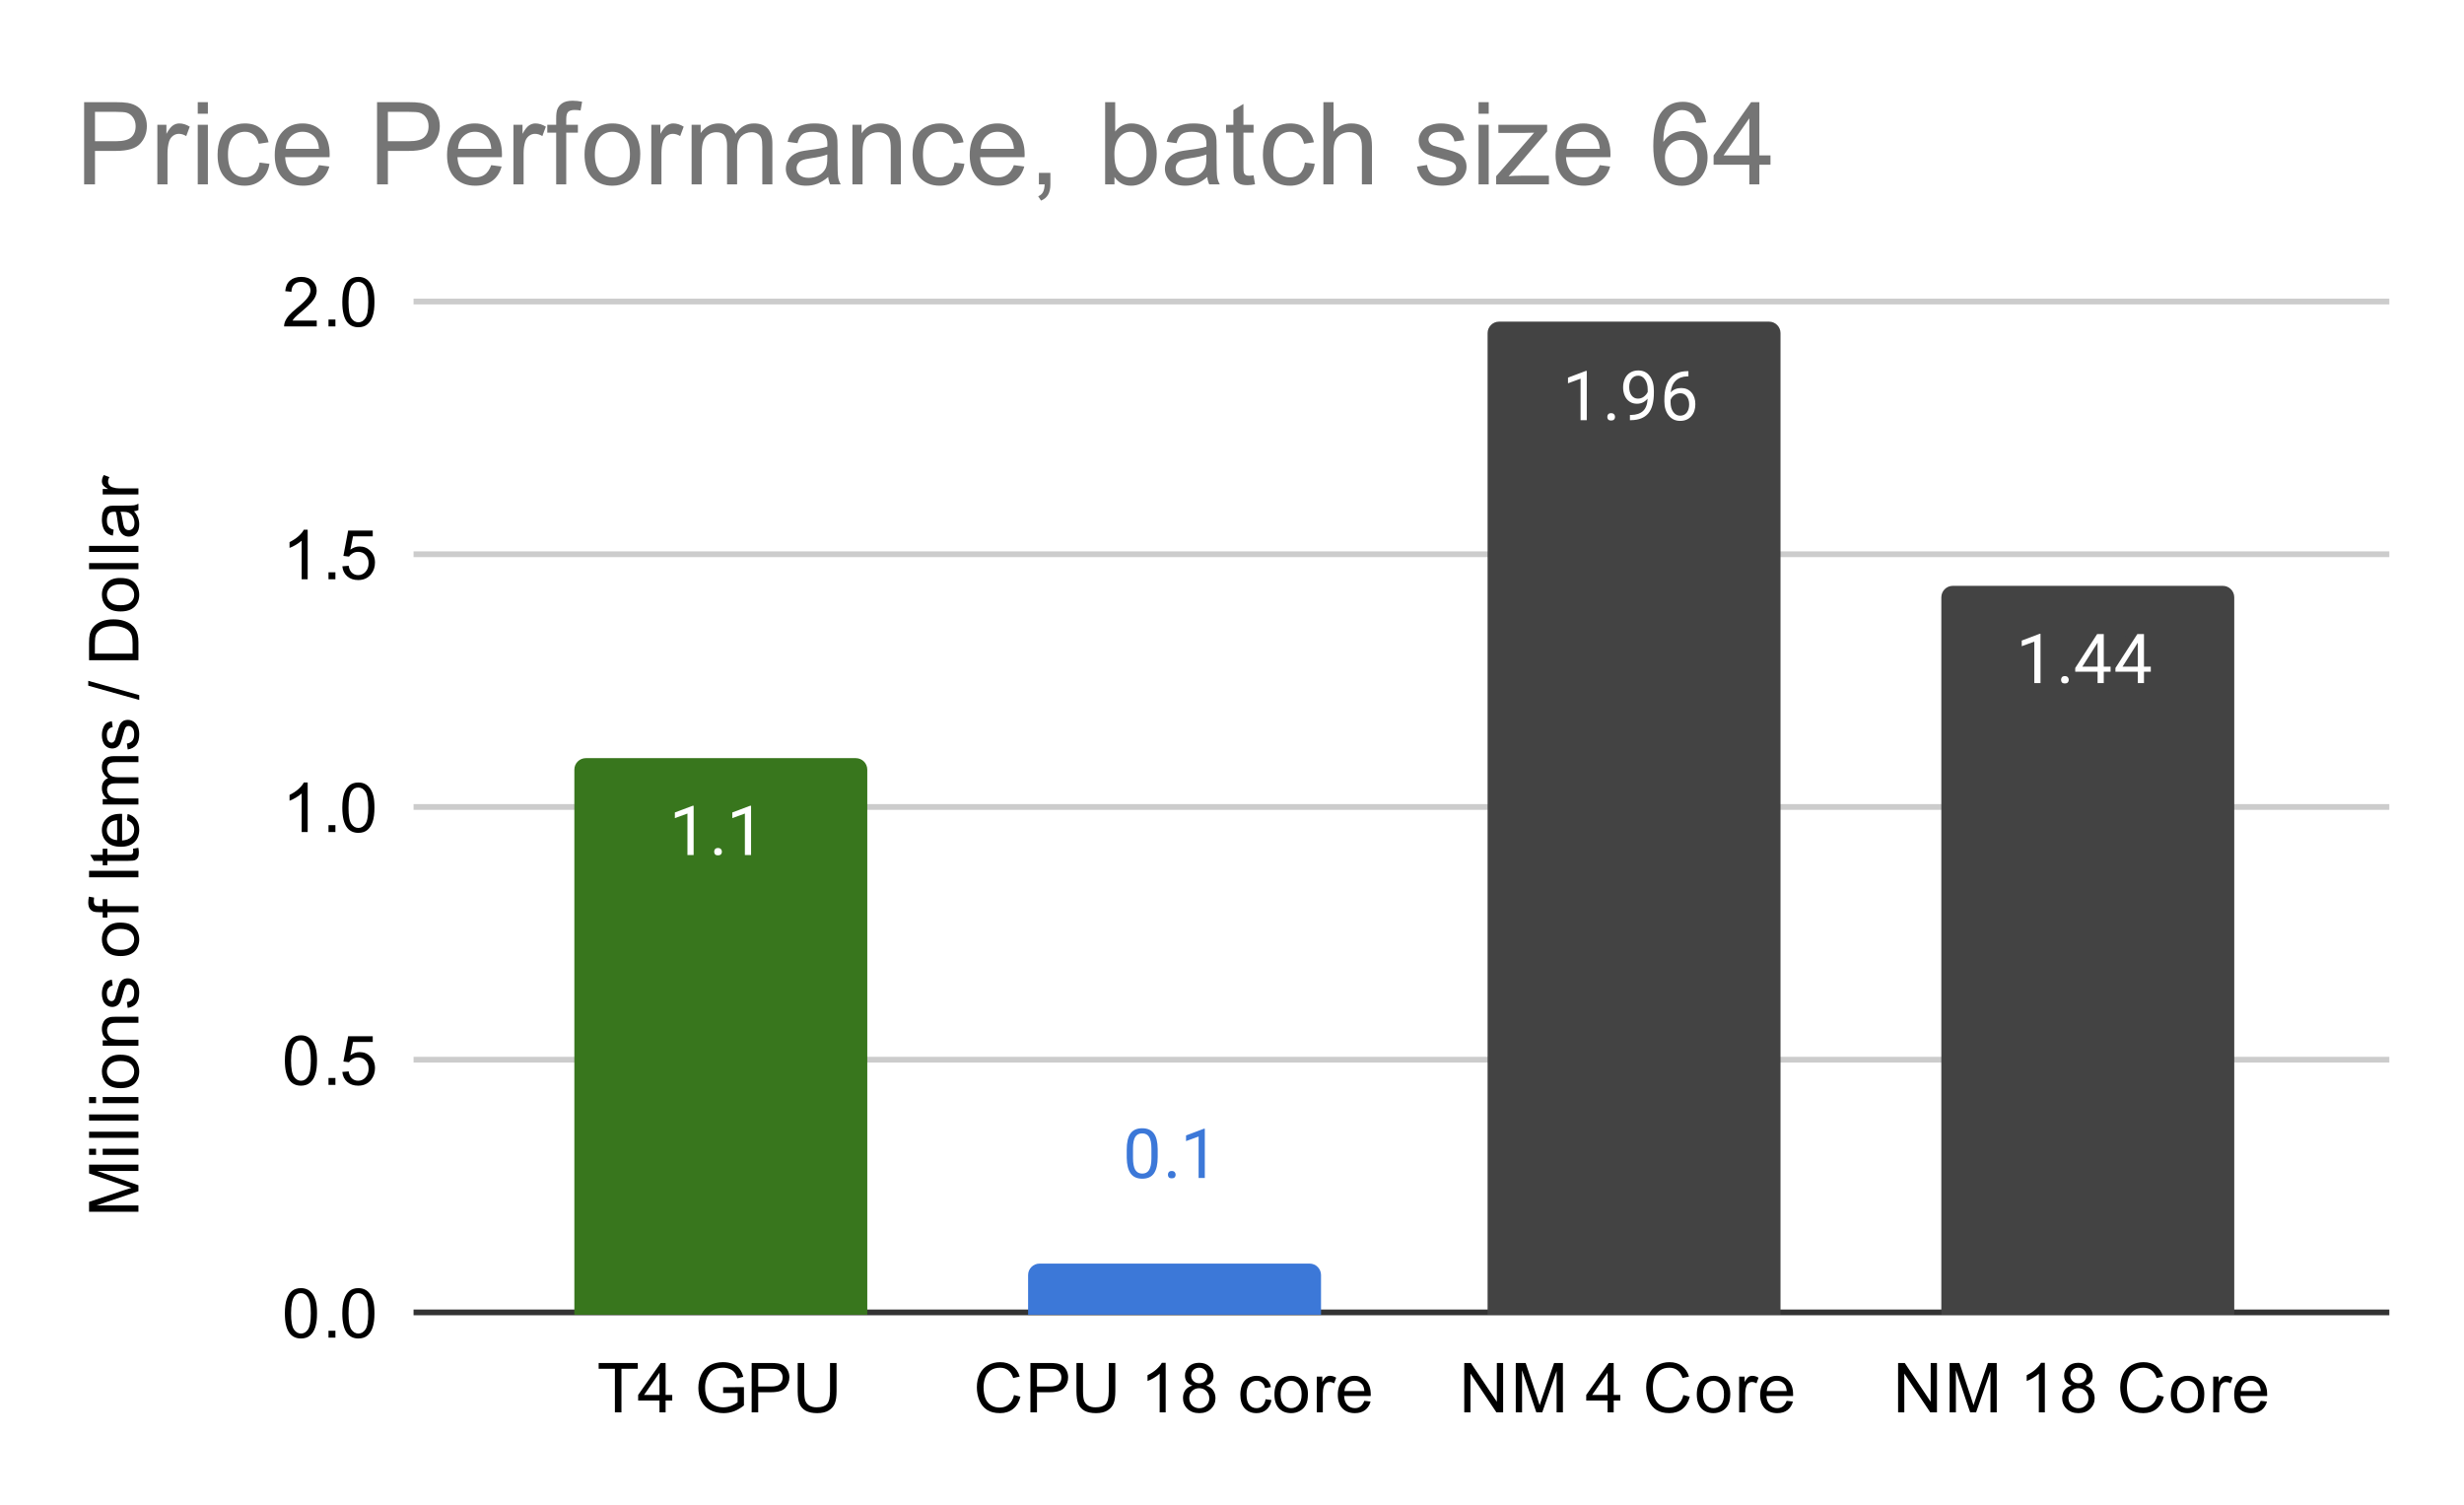
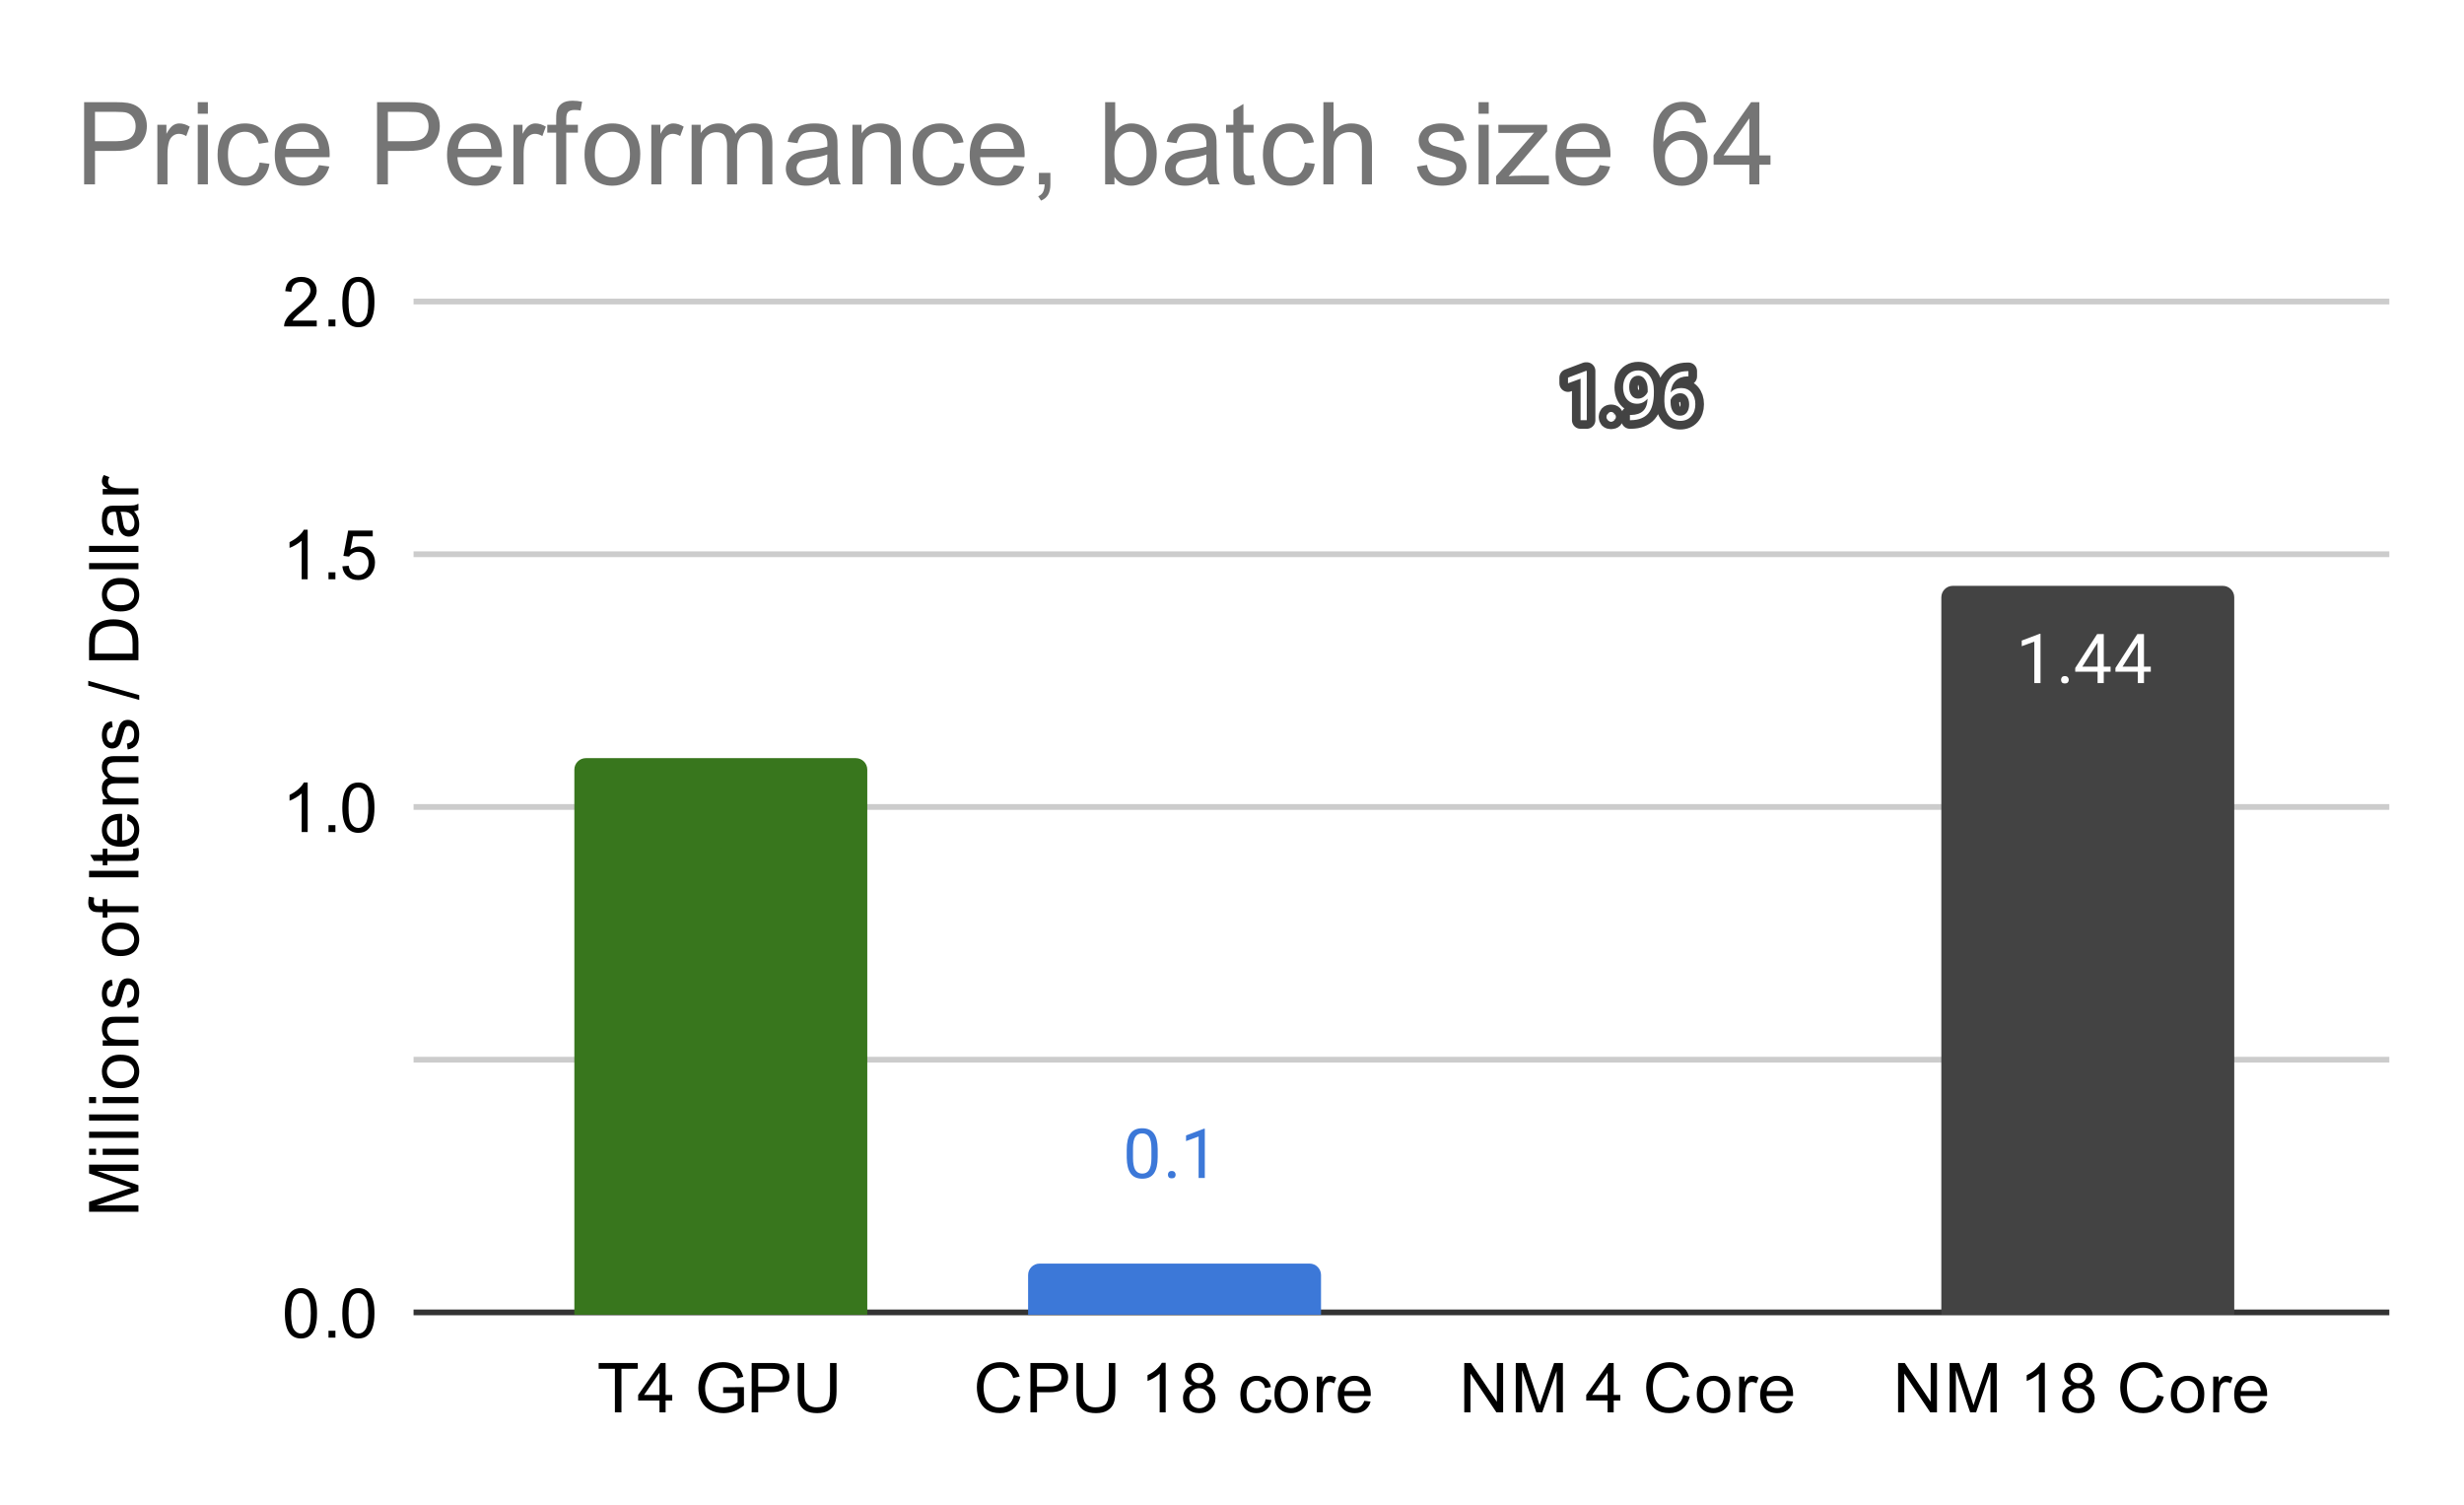
<svg xmlns="http://www.w3.org/2000/svg" viewBox="0.0 0.0 429.0 262.0" fill="none" stroke="none" stroke-linecap="square" stroke-miterlimit="10" width="429" height="262">
  <path fill="#ffffff" d="M0 0L429.0 0L429.0 262.0L0 262.0L0 0Z" fill-rule="nonzero" />
  <path stroke="#333333" stroke-width="1.0" stroke-linecap="butt" d="M72.5 228.5L415.5 228.5" fill-rule="nonzero" />
  <path stroke="#cccccc" stroke-width="1.0" stroke-linecap="butt" d="M72.5 184.5L415.5 184.5" fill-rule="nonzero" />
  <path stroke="#cccccc" stroke-width="1.0" stroke-linecap="butt" d="M72.5 140.5L415.5 140.5" fill-rule="nonzero" />
  <path stroke="#cccccc" stroke-width="1.0" stroke-linecap="butt" d="M72.5 96.5L415.5 96.5" fill-rule="nonzero" />
  <path stroke="#cccccc" stroke-width="1.0" stroke-linecap="butt" d="M72.5 52.5L415.5 52.5" fill-rule="nonzero" />
  <clipPath id="id_0">
    <path d="M72.1 52.833L415.9 52.833L415.9 228.9L72.1 228.9L72.1 52.833Z" clip-rule="nonzero" />
  </clipPath>
-   <path stroke="#000000" stroke-width="0.0" stroke-linecap="butt" stroke-opacity="0.0" clip-path="url(#id_0)" d="M151.0 229.0L100.0 229.0L100.0 134.0C100.0 132.895 100.895 132.0 102.0 132.0L149.0 132.0C150.105 132.0 151.0 132.895 151.0 134.0Z" fill-rule="nonzero" />
  <path fill="#38761d" clip-path="url(#id_0)" d="M151.0 229.0L100.0 229.0L100.0 134.0C100.0 132.895 100.895 132.0 102.0 132.0L149.0 132.0C150.105 132.0 151.0 132.895 151.0 134.0Z" fill-rule="nonzero" />
  <path stroke="#000000" stroke-width="0.0" stroke-linecap="butt" stroke-opacity="0.0" clip-path="url(#id_0)" d="M230.0 229.0L179.0 229.0L179.0 222.0C179.0 220.895 179.895 220.0 181.0 220.0L228.0 220.0C229.105 220.0 230.0 220.895 230.0 222.0Z" fill-rule="nonzero" />
  <path fill="#3c78d8" clip-path="url(#id_0)" d="M230.0 229.0L179.0 229.0L179.0 222.0C179.0 220.895 179.895 220.0 181.0 220.0L228.0 220.0C229.105 220.0 230.0 220.895 230.0 222.0Z" fill-rule="nonzero" />
  <path stroke="#000000" stroke-width="0.0" stroke-linecap="butt" stroke-opacity="0.0" clip-path="url(#id_0)" d="M310.0 229.0L259.0 229.0L259.0 58.0C259.0 56.895 259.895 56.0 261.0 56.0L308.0 56.0C309.105 56.0 310.0 56.895 310.0 58.0Z" fill-rule="nonzero" />
-   <path fill="#434343" clip-path="url(#id_0)" d="M310.0 229.0L259.0 229.0L259.0 58.0C259.0 56.895 259.895 56.0 261.0 56.0L308.0 56.0C309.105 56.0 310.0 56.895 310.0 58.0Z" fill-rule="nonzero" />
  <path stroke="#000000" stroke-width="0.0" stroke-linecap="butt" stroke-opacity="0.0" clip-path="url(#id_0)" d="M389.0 229.0L338.0 229.0L338.0 104.0C338.0 102.895 338.895 102.0 340.0 102.0L387.0 102.0C388.105 102.0 389.0 102.895 389.0 104.0Z" fill-rule="nonzero" />
  <path fill="#434343" clip-path="url(#id_0)" d="M389.0 229.0L338.0 229.0L338.0 104.0C338.0 102.895 338.895 102.0 340.0 102.0L387.0 102.0C388.105 102.0 389.0 102.895 389.0 104.0Z" fill-rule="nonzero" />
  <path stroke="#38761d" stroke-width="3.0" stroke-linejoin="round" stroke-linecap="round" d="M120.766 148.863L119.688 148.863L119.688 141.645L117.5 142.441L117.5 141.457L120.609 140.285L120.766 140.285L120.766 148.863ZM124.344 148.301Q124.344 148.02 124.5 147.832Q124.672 147.645 125.0 147.645Q125.344 147.645 125.516 147.832Q125.688 148.02 125.688 148.301Q125.688 148.566 125.516 148.754Q125.344 148.926 125.0 148.926Q124.672 148.926 124.5 148.754Q124.344 148.566 124.344 148.301ZM130.766 148.863L129.688 148.863L129.688 141.645L127.5 142.441L127.5 141.457L130.609 140.285L130.766 140.285L130.766 148.863Z" fill-rule="nonzero" />
-   <path fill="#ffffff" d="M120.766 148.863L119.688 148.863L119.688 141.645L117.5 142.441L117.5 141.457L120.609 140.285L120.766 140.285L120.766 148.863ZM124.344 148.301Q124.344 148.02 124.5 147.832Q124.672 147.645 125.0 147.645Q125.344 147.645 125.516 147.832Q125.688 148.02 125.688 148.301Q125.688 148.566 125.516 148.754Q125.344 148.926 125.0 148.926Q124.672 148.926 124.5 148.754Q124.344 148.566 124.344 148.301ZM130.766 148.863L129.688 148.863L129.688 141.645L127.5 142.441L127.5 141.457L130.609 140.285L130.766 140.285L130.766 148.863Z" fill-rule="nonzero" />
  <path stroke="#ffffff" stroke-width="3.0" stroke-linejoin="round" stroke-linecap="round" d="M201.562 201.456Q201.562 203.362 200.906 204.3Q200.266 205.222 198.875 205.222Q197.516 205.222 196.859 204.315Q196.203 203.409 196.172 201.597L196.172 200.159Q196.172 198.269 196.812 197.362Q197.469 196.44 198.859 196.44Q200.234 196.44 200.891 197.331Q201.547 198.206 201.562 200.05L201.562 201.456ZM200.469 199.972Q200.469 198.597 200.078 197.972Q199.703 197.331 198.859 197.331Q198.031 197.331 197.641 197.972Q197.266 198.597 197.266 199.894L197.266 201.628Q197.266 203.003 197.656 203.675Q198.062 204.331 198.875 204.331Q199.672 204.331 200.062 203.706Q200.453 203.081 200.469 201.753L200.469 199.972ZM203.344 204.534Q203.344 204.253 203.5 204.065Q203.672 203.878 204.0 203.878Q204.344 203.878 204.516 204.065Q204.688 204.253 204.688 204.534Q204.688 204.8 204.516 204.987Q204.344 205.159 204.0 205.159Q203.672 205.159 203.5 204.987Q203.344 204.8 203.344 204.534ZM209.766 205.097L208.688 205.097L208.688 197.878L206.5 198.675L206.5 197.69L209.609 196.519L209.766 196.519L209.766 205.097Z" fill-rule="nonzero" />
  <path fill="#3c78d8" d="M201.562 201.456Q201.562 203.362 200.906 204.3Q200.266 205.222 198.875 205.222Q197.516 205.222 196.859 204.315Q196.203 203.409 196.172 201.597L196.172 200.159Q196.172 198.269 196.812 197.362Q197.469 196.44 198.859 196.44Q200.234 196.44 200.891 197.331Q201.547 198.206 201.562 200.05L201.562 201.456ZM200.469 199.972Q200.469 198.597 200.078 197.972Q199.703 197.331 198.859 197.331Q198.031 197.331 197.641 197.972Q197.266 198.597 197.266 199.894L197.266 201.628Q197.266 203.003 197.656 203.675Q198.062 204.331 198.875 204.331Q199.672 204.331 200.062 203.706Q200.453 203.081 200.469 201.753L200.469 199.972ZM203.344 204.534Q203.344 204.253 203.5 204.065Q203.672 203.878 204.0 203.878Q204.344 203.878 204.516 204.065Q204.688 204.253 204.688 204.534Q204.688 204.8 204.516 204.987Q204.344 205.159 204.0 205.159Q203.672 205.159 203.5 204.987Q203.344 204.8 203.344 204.534ZM209.766 205.097L208.688 205.097L208.688 197.878L206.5 198.675L206.5 197.69L209.609 196.519L209.766 196.519L209.766 205.097Z" fill-rule="nonzero" />
  <path stroke="#434343" stroke-width="3.0" stroke-linejoin="round" stroke-linecap="round" d="M276.266 73.155L275.188 73.155L275.188 65.936L273.0 66.733L273.0 65.748L276.109 64.577L276.266 64.577L276.266 73.155ZM279.844 72.592Q279.844 72.311 280.0 72.123Q280.172 71.936 280.5 71.936Q280.844 71.936 281.016 72.123Q281.188 72.311 281.188 72.592Q281.188 72.858 281.016 73.045Q280.844 73.217 280.5 73.217Q280.172 73.217 280.0 73.045Q279.844 72.858 279.844 72.592ZM286.859 69.405Q286.531 69.811 286.047 70.061Q285.578 70.295 285.016 70.295Q284.281 70.295 283.734 69.936Q283.188 69.577 282.891 68.92Q282.594 68.248 282.594 67.452Q282.594 66.608 282.906 65.92Q283.234 65.233 283.828 64.873Q284.438 64.498 285.234 64.498Q286.5 64.498 287.219 65.452Q287.953 66.405 287.953 68.03L287.953 68.342Q287.953 70.842 286.969 71.983Q285.984 73.123 284.0 73.155L283.781 73.155L283.781 72.248L284.016 72.248Q285.359 72.217 286.078 71.545Q286.797 70.873 286.859 69.405ZM285.188 69.405Q285.734 69.405 286.188 69.077Q286.656 68.733 286.875 68.248L286.875 67.811Q286.875 66.748 286.406 66.077Q285.938 65.405 285.234 65.405Q284.516 65.405 284.078 65.952Q283.656 66.498 283.656 67.405Q283.656 68.28 284.062 68.842Q284.484 69.405 285.188 69.405ZM293.969 64.623L293.969 65.53L293.766 65.53Q292.5 65.561 291.75 66.295Q291.0 67.014 290.875 68.327Q291.562 67.561 292.719 67.561Q293.828 67.561 294.5 68.342Q295.172 69.123 295.172 70.373Q295.172 71.686 294.453 72.483Q293.734 73.28 292.516 73.28Q291.297 73.28 290.531 72.342Q289.781 71.389 289.781 69.905L289.781 69.498Q289.781 67.139 290.781 65.889Q291.781 64.639 293.766 64.623L293.969 64.623ZM292.547 68.467Q291.984 68.467 291.516 68.795Q291.047 69.123 290.859 69.639L290.859 70.03Q290.859 71.092 291.328 71.733Q291.812 72.373 292.516 72.373Q293.25 72.373 293.672 71.842Q294.094 71.295 294.094 70.42Q294.094 69.545 293.672 69.014Q293.25 68.467 292.547 68.467Z" fill-rule="nonzero" />
  <path fill="#ffffff" d="M276.266 73.155L275.188 73.155L275.188 65.936L273.0 66.733L273.0 65.748L276.109 64.577L276.266 64.577L276.266 73.155ZM279.844 72.592Q279.844 72.311 280.0 72.123Q280.172 71.936 280.5 71.936Q280.844 71.936 281.016 72.123Q281.188 72.311 281.188 72.592Q281.188 72.858 281.016 73.045Q280.844 73.217 280.5 73.217Q280.172 73.217 280.0 73.045Q279.844 72.858 279.844 72.592ZM286.859 69.405Q286.531 69.811 286.047 70.061Q285.578 70.295 285.016 70.295Q284.281 70.295 283.734 69.936Q283.188 69.577 282.891 68.92Q282.594 68.248 282.594 67.452Q282.594 66.608 282.906 65.92Q283.234 65.233 283.828 64.873Q284.438 64.498 285.234 64.498Q286.5 64.498 287.219 65.452Q287.953 66.405 287.953 68.03L287.953 68.342Q287.953 70.842 286.969 71.983Q285.984 73.123 284.0 73.155L283.781 73.155L283.781 72.248L284.016 72.248Q285.359 72.217 286.078 71.545Q286.797 70.873 286.859 69.405ZM285.188 69.405Q285.734 69.405 286.188 69.077Q286.656 68.733 286.875 68.248L286.875 67.811Q286.875 66.748 286.406 66.077Q285.938 65.405 285.234 65.405Q284.516 65.405 284.078 65.952Q283.656 66.498 283.656 67.405Q283.656 68.28 284.062 68.842Q284.484 69.405 285.188 69.405ZM293.969 64.623L293.969 65.53L293.766 65.53Q292.5 65.561 291.75 66.295Q291.0 67.014 290.875 68.327Q291.562 67.561 292.719 67.561Q293.828 67.561 294.5 68.342Q295.172 69.123 295.172 70.373Q295.172 71.686 294.453 72.483Q293.734 73.28 292.516 73.28Q291.297 73.28 290.531 72.342Q289.781 71.389 289.781 69.905L289.781 69.498Q289.781 67.139 290.781 65.889Q291.781 64.639 293.766 64.623L293.969 64.623ZM292.547 68.467Q291.984 68.467 291.516 68.795Q291.047 69.123 290.859 69.639L290.859 70.03Q290.859 71.092 291.328 71.733Q291.812 72.373 292.516 72.373Q293.25 72.373 293.672 71.842Q294.094 71.295 294.094 70.42Q294.094 69.545 293.672 69.014Q293.25 68.467 292.547 68.467Z" fill-rule="nonzero" />
-   <path stroke="#434343" stroke-width="3.0" stroke-linejoin="round" stroke-linecap="round" d="M355.266 118.932L354.188 118.932L354.188 111.713L352.0 112.51L352.0 111.526L355.109 110.354L355.266 110.354L355.266 118.932ZM358.844 118.37Q358.844 118.088 359.0 117.901Q359.172 117.713 359.5 117.713Q359.844 117.713 360.016 117.901Q360.188 118.088 360.188 118.37Q360.188 118.635 360.016 118.823Q359.844 118.995 359.5 118.995Q359.172 118.995 359.0 118.823Q358.844 118.635 358.844 118.37ZM366.281 116.073L367.469 116.073L367.469 116.948L366.281 116.948L366.281 118.932L365.203 118.932L365.203 116.948L361.312 116.948L361.312 116.307L365.125 110.401L366.281 110.401L366.281 116.073ZM362.547 116.073L365.203 116.073L365.203 111.885L365.062 112.12L362.547 116.073ZM373.281 116.073L374.469 116.073L374.469 116.948L373.281 116.948L373.281 118.932L372.203 118.932L372.203 116.948L368.312 116.948L368.312 116.307L372.125 110.401L373.281 110.401L373.281 116.073ZM369.547 116.073L372.203 116.073L372.203 111.885L372.062 112.12L369.547 116.073Z" fill-rule="nonzero" />
  <path fill="#ffffff" d="M355.266 118.932L354.188 118.932L354.188 111.713L352.0 112.51L352.0 111.526L355.109 110.354L355.266 110.354L355.266 118.932ZM358.844 118.37Q358.844 118.088 359.0 117.901Q359.172 117.713 359.5 117.713Q359.844 117.713 360.016 117.901Q360.188 118.088 360.188 118.37Q360.188 118.635 360.016 118.823Q359.844 118.995 359.5 118.995Q359.172 118.995 359.0 118.823Q358.844 118.635 358.844 118.37ZM366.281 116.073L367.469 116.073L367.469 116.948L366.281 116.948L366.281 118.932L365.203 118.932L365.203 116.948L361.312 116.948L361.312 116.307L365.125 110.401L366.281 110.401L366.281 116.073ZM362.547 116.073L365.203 116.073L365.203 111.885L365.062 112.12L362.547 116.073ZM373.281 116.073L374.469 116.073L374.469 116.948L373.281 116.948L373.281 118.932L372.203 118.932L372.203 116.948L368.312 116.948L368.312 116.307L372.125 110.401L373.281 110.401L373.281 116.073ZM369.547 116.073L372.203 116.073L372.203 111.885L372.062 112.12L369.547 116.073Z" fill-rule="nonzero" />
  <path fill="#000000" d="M24.1 210.976L15.506 210.976L15.506 209.257L21.584 207.226Q22.444 206.945 22.866 206.82Q22.397 206.679 21.491 206.367L15.506 204.304L15.506 202.773L24.1 202.773L24.1 203.867L16.912 203.867L24.1 206.367L24.1 207.398L16.787 209.882L24.1 209.882L24.1 210.976ZM16.725 201.07L15.506 201.07L15.506 200.007L16.725 200.007L16.725 201.07ZM24.1 201.07L17.881 201.07L17.881 200.007L24.1 200.007L24.1 201.07ZM24.1 198.101L15.506 198.101L15.506 197.039L24.1 197.039L24.1 198.101ZM24.1 195.101L15.506 195.101L15.506 194.039L24.1 194.039L24.1 195.101ZM16.725 192.07L15.506 192.07L15.506 191.007L16.725 191.007L16.725 192.07ZM24.1 192.07L17.881 192.07L17.881 191.007L24.1 191.007L24.1 192.07ZM20.991 189.46Q19.256 189.46 18.428 188.507Q17.741 187.71 17.741 186.554Q17.741 185.273 18.584 184.46Q19.412 183.632 20.897 183.632Q22.1 183.632 22.787 183.992Q23.475 184.351 23.866 185.054Q24.241 185.742 24.241 186.554Q24.241 187.851 23.412 188.664Q22.569 189.46 20.991 189.46ZM20.991 188.382Q22.178 188.382 22.772 187.867Q23.366 187.335 23.366 186.554Q23.366 185.757 22.772 185.242Q22.178 184.726 20.959 184.726Q19.803 184.726 19.209 185.257Q18.616 185.773 18.616 186.554Q18.616 187.335 19.209 187.867Q19.787 188.382 20.991 188.382ZM24.1 182.07L17.881 182.07L17.881 181.132L18.756 181.132Q17.741 180.445 17.741 179.148Q17.741 178.585 17.944 178.117Q18.147 177.632 18.475 177.398Q18.803 177.164 19.241 177.07Q19.537 177.023 20.272 177.023L24.1 177.023L24.1 178.07L20.319 178.07Q19.662 178.07 19.35 178.195Q19.037 178.32 18.85 178.632Q18.647 178.945 18.647 179.367Q18.647 180.039 19.084 180.539Q19.506 181.023 20.694 181.023L24.1 181.023L24.1 182.07ZM22.241 175.492L22.084 174.46Q22.709 174.367 23.037 173.976Q23.366 173.57 23.366 172.835Q23.366 172.117 23.084 171.773Q22.787 171.414 22.381 171.414Q22.022 171.414 21.819 171.726Q21.678 171.945 21.459 172.804Q21.162 173.96 20.959 174.414Q20.741 174.851 20.366 175.085Q19.991 175.32 19.522 175.32Q19.116 175.32 18.756 175.132Q18.397 174.945 18.162 174.617Q17.991 174.367 17.866 173.945Q17.741 173.523 17.741 173.023Q17.741 172.304 17.959 171.757Q18.162 171.195 18.522 170.929Q18.881 170.664 19.475 170.57L19.616 171.601Q19.147 171.664 18.881 172.007Q18.6 172.335 18.6 172.96Q18.6 173.679 18.85 173.992Q19.084 174.304 19.412 174.304Q19.616 174.304 19.772 174.179Q19.944 174.039 20.053 173.773Q20.116 173.617 20.319 172.835Q20.631 171.71 20.819 171.273Q21.006 170.835 21.366 170.585Q21.725 170.335 22.272 170.335Q22.803 170.335 23.272 170.648Q23.725 170.945 23.991 171.523Q24.241 172.101 24.241 172.835Q24.241 174.054 23.741 174.695Q23.225 175.32 22.241 175.492ZM20.991 166.46Q19.256 166.46 18.428 165.507Q17.741 164.71 17.741 163.554Q17.741 162.273 18.584 161.46Q19.412 160.632 20.897 160.632Q22.1 160.632 22.787 160.992Q23.475 161.351 23.866 162.054Q24.241 162.742 24.241 163.554Q24.241 164.851 23.412 165.664Q22.569 166.46 20.991 166.46ZM20.991 165.382Q22.178 165.382 22.772 164.867Q23.366 164.335 23.366 163.554Q23.366 162.757 22.772 162.242Q22.178 161.726 20.959 161.726Q19.803 161.726 19.209 162.257Q18.616 162.773 18.616 163.554Q18.616 164.335 19.209 164.867Q19.787 165.382 20.991 165.382ZM24.1 158.82L18.694 158.82L18.694 159.757L17.881 159.757L17.881 158.82L17.209 158.82Q16.584 158.82 16.287 158.71Q15.866 158.554 15.616 158.179Q15.366 157.789 15.366 157.101Q15.366 156.648 15.475 156.117L16.381 156.273Q16.334 156.601 16.334 156.898Q16.334 157.382 16.537 157.585Q16.741 157.773 17.303 157.773L17.881 157.773L17.881 156.554L18.694 156.554L18.694 157.773L24.1 157.773L24.1 158.82ZM24.1 152.742L15.506 152.742L15.506 151.617L24.1 151.617L24.1 152.742ZM23.162 147.773L24.084 147.617Q24.178 148.07 24.178 148.414Q24.178 148.992 24.006 149.304Q23.819 149.617 23.522 149.757Q23.225 149.882 22.272 149.882L18.694 149.882L18.694 150.648L17.881 150.648L17.881 149.882L16.334 149.882L15.709 148.835L17.881 148.835L17.881 147.773L18.694 147.773L18.694 148.835L22.334 148.835Q22.787 148.835 22.912 148.789Q23.037 148.726 23.116 148.601Q23.194 148.476 23.194 148.242Q23.194 148.054 23.162 147.773ZM22.1 142.82L22.225 141.726Q23.178 141.976 23.709 142.679Q24.241 143.382 24.241 144.46Q24.241 145.82 23.397 146.632Q22.553 147.429 21.037 147.429Q19.475 147.429 18.616 146.617Q17.741 145.804 17.741 144.523Q17.741 143.273 18.584 142.492Q19.428 141.695 20.975 141.695Q21.069 141.695 21.256 141.695L21.256 146.335Q22.287 146.273 22.834 145.757Q23.366 145.242 23.366 144.46Q23.366 143.882 23.069 143.476Q22.756 143.054 22.1 142.82ZM20.397 146.273L20.397 142.804Q19.6 142.867 19.209 143.195Q18.6 143.71 18.6 144.507Q18.6 145.242 19.084 145.742Q19.569 146.226 20.397 146.273ZM24.1 140.07L17.881 140.07L17.881 139.132L18.756 139.132Q18.287 138.835 18.022 138.351Q17.741 137.867 17.741 137.242Q17.741 136.554 18.022 136.117Q18.303 135.664 18.819 135.492Q17.741 134.742 17.741 133.57Q17.741 132.632 18.256 132.148Q18.756 131.648 19.834 131.648L24.1 131.648L24.1 132.695L20.178 132.695Q19.553 132.695 19.272 132.804Q18.991 132.898 18.819 133.164Q18.647 133.429 18.647 133.804Q18.647 134.46 19.084 134.898Q19.522 135.32 20.491 135.32L24.1 135.32L24.1 136.382L20.053 136.382Q19.35 136.382 19.006 136.648Q18.647 136.898 18.647 137.476Q18.647 137.929 18.881 138.304Q19.116 138.679 19.569 138.851Q20.022 139.023 20.866 139.023L24.1 139.023L24.1 140.07ZM22.241 130.492L22.084 129.46Q22.709 129.367 23.037 128.976Q23.366 128.57 23.366 127.835Q23.366 127.117 23.084 126.773Q22.787 126.414 22.381 126.414Q22.022 126.414 21.819 126.726Q21.678 126.945 21.459 127.804Q21.162 128.96 20.959 129.414Q20.741 129.851 20.366 130.085Q19.991 130.32 19.522 130.32Q19.116 130.32 18.756 130.132Q18.397 129.945 18.162 129.617Q17.991 129.367 17.866 128.945Q17.741 128.523 17.741 128.023Q17.741 127.304 17.959 126.757Q18.162 126.195 18.522 125.929Q18.881 125.664 19.475 125.57L19.616 126.601Q19.147 126.664 18.881 127.007Q18.6 127.335 18.6 127.96Q18.6 128.679 18.85 128.992Q19.084 129.304 19.412 129.304Q19.616 129.304 19.772 129.179Q19.944 129.039 20.053 128.773Q20.116 128.617 20.319 127.835Q20.631 126.71 20.819 126.273Q21.006 125.835 21.366 125.585Q21.725 125.335 22.272 125.335Q22.803 125.335 23.272 125.648Q23.725 125.945 23.991 126.523Q24.241 127.101 24.241 127.835Q24.241 129.054 23.741 129.695Q23.225 130.32 22.241 130.492ZM24.241 121.867L15.366 119.382L15.366 118.539L24.241 121.023L24.241 121.867ZM24.1 114.945L15.506 114.945L15.506 111.976Q15.506 110.976 15.631 110.445Q15.803 109.71 16.241 109.195Q16.819 108.507 17.725 108.179Q18.616 107.835 19.756 107.835Q20.741 107.835 21.491 108.07Q22.241 108.289 22.741 108.648Q23.241 109.007 23.522 109.445Q23.803 109.867 23.959 110.46Q24.1 111.054 24.1 111.835L24.1 114.945ZM23.084 113.804L23.084 111.976Q23.084 111.117 22.928 110.632Q22.772 110.148 22.475 109.867Q22.084 109.46 21.397 109.242Q20.709 109.007 19.741 109.007Q18.397 109.007 17.678 109.46Q16.944 109.898 16.694 110.523Q16.522 110.992 16.522 111.992L16.522 113.804L23.084 113.804ZM20.991 106.46Q19.256 106.46 18.428 105.507Q17.741 104.71 17.741 103.554Q17.741 102.273 18.584 101.46Q19.412 100.632 20.897 100.632Q22.1 100.632 22.787 100.992Q23.475 101.351 23.866 102.054Q24.241 102.742 24.241 103.554Q24.241 104.851 23.412 105.664Q22.569 106.46 20.991 106.46ZM20.991 105.382Q22.178 105.382 22.772 104.867Q23.366 104.335 23.366 103.554Q23.366 102.757 22.772 102.242Q22.178 101.726 20.959 101.726Q19.803 101.726 19.209 102.257Q18.616 102.773 18.616 103.554Q18.616 104.335 19.209 104.867Q19.787 105.382 20.991 105.382ZM24.1 99.101L15.506 99.101L15.506 98.039L24.1 98.039L24.1 99.101ZM24.1 96.101L15.506 96.101L15.506 95.039L24.1 95.039L24.1 96.101ZM23.334 89.007Q23.834 89.601 24.037 90.148Q24.241 90.679 24.241 91.304Q24.241 92.335 23.741 92.882Q23.241 93.429 22.459 93.429Q22.006 93.429 21.631 93.226Q21.241 93.023 21.022 92.679Q20.787 92.335 20.678 91.914Q20.584 91.617 20.506 90.976Q20.366 89.71 20.147 89.101Q19.928 89.101 19.881 89.101Q19.225 89.101 18.959 89.398Q18.616 89.804 18.616 90.601Q18.616 91.335 18.881 91.695Q19.131 92.054 19.787 92.226L19.647 93.257Q18.991 93.117 18.584 92.789Q18.178 92.46 17.959 91.851Q17.741 91.242 17.741 90.445Q17.741 89.648 17.928 89.148Q18.116 88.648 18.397 88.414Q18.678 88.179 19.116 88.085Q19.381 88.039 20.084 88.039L21.491 88.039Q22.959 88.039 23.35 87.976Q23.741 87.898 24.1 87.695L24.1 88.804Q23.772 88.96 23.334 89.007ZM20.975 89.101Q21.209 89.679 21.381 90.82Q21.475 91.476 21.6 91.742Q21.709 92.007 21.928 92.164Q22.147 92.304 22.428 92.304Q22.85 92.304 23.131 91.992Q23.412 91.664 23.412 91.054Q23.412 90.445 23.147 89.976Q22.881 89.492 22.412 89.273Q22.053 89.101 21.366 89.101L20.975 89.101ZM24.1 86.085L17.881 86.085L17.881 85.132L18.819 85.132Q18.162 84.773 17.959 84.476Q17.741 84.164 17.741 83.789Q17.741 83.257 18.069 82.71L19.053 83.07Q18.819 83.46 18.819 83.835Q18.819 84.195 19.037 84.476Q19.241 84.742 19.616 84.851Q20.178 85.039 20.834 85.039L24.1 85.039L24.1 86.085Z" fill-rule="nonzero" />
  <path fill="#000000" d="M49.6 228.666Q49.6 227.134 49.913 226.213Q50.225 225.275 50.834 224.775Q51.459 224.275 52.397 224.275Q53.084 224.275 53.6 224.556Q54.131 224.838 54.475 225.369Q54.819 225.884 55.006 226.634Q55.194 227.384 55.194 228.666Q55.194 230.181 54.881 231.103Q54.584 232.025 53.959 232.541Q53.35 233.041 52.397 233.041Q51.163 233.041 50.444 232.15Q49.6 231.088 49.6 228.666ZM50.678 228.666Q50.678 230.775 51.178 231.478Q51.678 232.181 52.397 232.181Q53.131 232.181 53.616 231.478Q54.116 230.775 54.116 228.666Q54.116 226.541 53.616 225.853Q53.131 225.15 52.381 225.15Q51.663 225.15 51.225 225.759Q50.678 226.541 50.678 228.666ZM57.194 232.9L57.194 231.697L58.397 231.697L58.397 232.9L57.194 232.9ZM59.6 228.666Q59.6 227.134 59.913 226.213Q60.225 225.275 60.834 224.775Q61.459 224.275 62.397 224.275Q63.084 224.275 63.6 224.556Q64.131 224.838 64.475 225.369Q64.819 225.884 65.006 226.634Q65.194 227.384 65.194 228.666Q65.194 230.181 64.881 231.103Q64.584 232.025 63.959 232.541Q63.35 233.041 62.397 233.041Q61.163 233.041 60.444 232.15Q59.6 231.088 59.6 228.666ZM60.678 228.666Q60.678 230.775 61.178 231.478Q61.678 232.181 62.397 232.181Q63.131 232.181 63.616 231.478Q64.116 230.775 64.116 228.666Q64.116 226.541 63.616 225.853Q63.131 225.15 62.381 225.15Q61.663 225.15 61.225 225.759Q60.678 226.541 60.678 228.666Z" fill-rule="nonzero" />
-   <path fill="#000000" d="M49.6 184.649Q49.6 183.118 49.913 182.196Q50.225 181.258 50.834 180.758Q51.459 180.258 52.397 180.258Q53.084 180.258 53.6 180.54Q54.131 180.821 54.475 181.352Q54.819 181.868 55.006 182.618Q55.194 183.368 55.194 184.649Q55.194 186.165 54.881 187.086Q54.584 188.008 53.959 188.524Q53.35 189.024 52.397 189.024Q51.163 189.024 50.444 188.133Q49.6 187.071 49.6 184.649ZM50.678 184.649Q50.678 186.758 51.178 187.461Q51.678 188.165 52.397 188.165Q53.131 188.165 53.616 187.461Q54.116 186.758 54.116 184.649Q54.116 182.524 53.616 181.836Q53.131 181.133 52.381 181.133Q51.663 181.133 51.225 181.743Q50.678 182.524 50.678 184.649ZM57.194 188.883L57.194 187.68L58.397 187.68L58.397 188.883L57.194 188.883ZM59.6 186.633L60.709 186.54Q60.834 187.352 61.272 187.758Q61.725 188.165 62.366 188.165Q63.116 188.165 63.647 187.586Q64.178 187.008 64.178 186.071Q64.178 185.165 63.663 184.649Q63.163 184.118 62.334 184.118Q61.834 184.118 61.413 184.352Q61.006 184.586 60.772 184.946L59.788 184.821L60.616 180.415L64.897 180.415L64.897 181.415L61.459 181.415L61.006 183.727Q61.772 183.18 62.616 183.18Q63.741 183.18 64.506 183.961Q65.287 184.743 65.287 185.977Q65.287 187.133 64.616 187.993Q63.788 189.024 62.366 189.024Q61.194 189.024 60.444 188.368Q59.709 187.711 59.6 186.633Z" fill-rule="nonzero" />
  <path fill="#000000" d="M53.569 144.867L52.522 144.867L52.522 138.148Q52.131 138.507 51.506 138.882Q50.897 139.242 50.413 139.414L50.413 138.398Q51.288 137.976 51.944 137.398Q52.616 136.804 52.897 136.242L53.569 136.242L53.569 144.867ZM57.194 144.867L57.194 143.664L58.397 143.664L58.397 144.867L57.194 144.867ZM59.6 140.632Q59.6 139.101 59.913 138.179Q60.225 137.242 60.834 136.742Q61.459 136.242 62.397 136.242Q63.084 136.242 63.6 136.523Q64.131 136.804 64.475 137.335Q64.819 137.851 65.006 138.601Q65.194 139.351 65.194 140.632Q65.194 142.148 64.881 143.07Q64.584 143.992 63.959 144.507Q63.35 145.007 62.397 145.007Q61.163 145.007 60.444 144.117Q59.6 143.054 59.6 140.632ZM60.678 140.632Q60.678 142.742 61.178 143.445Q61.678 144.148 62.397 144.148Q63.131 144.148 63.616 143.445Q64.116 142.742 64.116 140.632Q64.116 138.507 63.616 137.82Q63.131 137.117 62.381 137.117Q61.663 137.117 61.225 137.726Q60.678 138.507 60.678 140.632Z" fill-rule="nonzero" />
  <path fill="#000000" d="M53.569 100.85L52.522 100.85L52.522 94.131Q52.131 94.491 51.506 94.866Q50.897 95.225 50.413 95.397L50.413 94.381Q51.288 93.959 51.944 93.381Q52.616 92.787 52.897 92.225L53.569 92.225L53.569 100.85ZM57.194 100.85L57.194 99.647L58.397 99.647L58.397 100.85L57.194 100.85ZM59.6 98.6L60.709 98.506Q60.834 99.319 61.272 99.725Q61.725 100.131 62.366 100.131Q63.116 100.131 63.647 99.553Q64.178 98.975 64.178 98.037Q64.178 97.131 63.663 96.616Q63.163 96.084 62.334 96.084Q61.834 96.084 61.413 96.319Q61.006 96.553 60.772 96.912L59.788 96.787L60.616 92.381L64.897 92.381L64.897 93.381L61.459 93.381L61.006 95.694Q61.772 95.147 62.616 95.147Q63.741 95.147 64.506 95.928Q65.287 96.709 65.287 97.944Q65.287 99.1 64.616 99.959Q63.788 100.991 62.366 100.991Q61.194 100.991 60.444 100.334Q59.709 99.678 59.6 98.6Z" fill-rule="nonzero" />
  <path fill="#000000" d="M55.147 55.818L55.147 56.833L49.459 56.833Q49.459 56.458 49.584 56.099Q49.803 55.521 50.272 54.958Q50.756 54.396 51.663 53.661Q53.069 52.505 53.553 51.833Q54.053 51.161 54.053 50.568Q54.053 49.943 53.6 49.521Q53.147 49.083 52.428 49.083Q51.663 49.083 51.209 49.536Q50.756 49.99 50.741 50.802L49.663 50.693Q49.772 49.474 50.491 48.849Q51.225 48.208 52.459 48.208Q53.694 48.208 54.413 48.896Q55.131 49.583 55.131 50.599Q55.131 51.115 54.913 51.615Q54.709 52.099 54.209 52.661Q53.725 53.208 52.6 54.161Q51.647 54.958 51.366 55.255Q51.1 55.536 50.928 55.818L55.147 55.818ZM57.194 56.833L57.194 55.63L58.397 55.63L58.397 56.833L57.194 56.833ZM59.6 52.599Q59.6 51.068 59.913 50.146Q60.225 49.208 60.834 48.708Q61.459 48.208 62.397 48.208Q63.084 48.208 63.6 48.49Q64.131 48.771 64.475 49.302Q64.819 49.818 65.006 50.568Q65.194 51.318 65.194 52.599Q65.194 54.115 64.881 55.036Q64.584 55.958 63.959 56.474Q63.35 56.974 62.397 56.974Q61.163 56.974 60.444 56.083Q59.6 55.021 59.6 52.599ZM60.678 52.599Q60.678 54.708 61.178 55.411Q61.678 56.115 62.397 56.115Q63.131 56.115 63.616 55.411Q64.116 54.708 64.116 52.599Q64.116 50.474 63.616 49.786Q63.131 49.083 62.381 49.083Q61.663 49.083 61.225 49.693Q60.678 50.474 60.678 52.599Z" fill-rule="nonzero" />
-   <path fill="#000000" d="M107.058 245.9L107.058 238.322L104.23 238.322L104.23 237.306L111.042 237.306L111.042 238.322L108.198 238.322L108.198 245.9L107.058 245.9ZM114.823 245.9L114.823 243.838L111.105 243.838L111.105 242.869L115.026 237.306L115.886 237.306L115.886 242.869L117.042 242.869L117.042 243.838L115.886 243.838L115.886 245.9L114.823 245.9ZM114.823 242.869L114.823 239.009L112.136 242.869L114.823 242.869ZM125.901 242.525L125.901 241.525L129.526 241.509L129.526 244.697Q128.698 245.369 127.808 245.713Q126.917 246.041 125.98 246.041Q124.714 246.041 123.667 245.509Q122.636 244.963 122.105 243.947Q121.589 242.916 121.589 241.65Q121.589 240.384 122.105 239.306Q122.636 238.213 123.62 237.697Q124.605 237.166 125.886 237.166Q126.823 237.166 127.573 237.463Q128.323 237.759 128.745 238.306Q129.183 238.838 129.401 239.713L128.386 239.994Q128.183 239.338 127.886 238.963Q127.605 238.588 127.073 238.369Q126.542 238.134 125.901 238.134Q125.12 238.134 124.542 238.369Q123.98 238.603 123.62 238.994Q123.276 239.384 123.089 239.853Q122.761 240.65 122.761 241.572Q122.761 242.728 123.151 243.509Q123.558 244.275 124.308 244.65Q125.058 245.025 125.917 245.025Q126.651 245.025 127.355 244.744Q128.058 244.447 128.417 244.134L128.417 242.525L125.901 242.525ZM130.87 245.9L130.87 237.306L134.12 237.306Q134.964 237.306 135.417 237.384Q136.058 237.494 136.48 237.791Q136.917 238.088 137.167 238.619Q137.433 239.15 137.433 239.791Q137.433 240.884 136.73 241.65Q136.042 242.4 134.214 242.4L132.011 242.4L132.011 245.9L130.87 245.9ZM132.011 241.4L134.23 241.4Q135.339 241.4 135.792 240.994Q136.261 240.572 136.261 239.822Q136.261 239.291 135.98 238.916Q135.714 238.525 135.276 238.4Q134.98 238.322 134.214 238.322L132.011 238.322L132.011 241.4ZM144.511 237.306L145.651 237.306L145.651 242.275Q145.651 243.572 145.355 244.338Q145.058 245.088 144.292 245.572Q143.526 246.041 142.292 246.041Q141.089 246.041 140.308 245.634Q139.542 245.213 139.214 244.431Q138.886 243.634 138.886 242.275L138.886 237.306L140.026 237.306L140.026 242.259Q140.026 243.384 140.23 243.916Q140.448 244.447 140.948 244.744Q141.464 245.025 142.198 245.025Q143.448 245.025 143.98 244.463Q144.511 243.884 144.511 242.259L144.511 237.306Z" fill-rule="nonzero" />
+   <path fill="#000000" d="M107.058 245.9L107.058 238.322L104.23 238.322L104.23 237.306L111.042 237.306L111.042 238.322L108.198 238.322L108.198 245.9L107.058 245.9ZM114.823 245.9L114.823 243.838L111.105 243.838L111.105 242.869L115.026 237.306L115.886 237.306L115.886 242.869L117.042 242.869L117.042 243.838L115.886 243.838L115.886 245.9L114.823 245.9ZM114.823 242.869L114.823 239.009L112.136 242.869L114.823 242.869ZM125.901 242.525L125.901 241.525L129.526 241.509L129.526 244.697Q128.698 245.369 127.808 245.713Q126.917 246.041 125.98 246.041Q124.714 246.041 123.667 245.509Q122.636 244.963 122.105 243.947Q121.589 242.916 121.589 241.65Q121.589 240.384 122.105 239.306Q122.636 238.213 123.62 237.697Q124.605 237.166 125.886 237.166Q126.823 237.166 127.573 237.463Q128.323 237.759 128.745 238.306Q129.183 238.838 129.401 239.713L128.386 239.994Q128.183 239.338 127.886 238.963Q127.605 238.588 127.073 238.369Q126.542 238.134 125.901 238.134Q125.12 238.134 124.542 238.369Q123.98 238.603 123.62 238.994Q122.761 240.65 122.761 241.572Q122.761 242.728 123.151 243.509Q123.558 244.275 124.308 244.65Q125.058 245.025 125.917 245.025Q126.651 245.025 127.355 244.744Q128.058 244.447 128.417 244.134L128.417 242.525L125.901 242.525ZM130.87 245.9L130.87 237.306L134.12 237.306Q134.964 237.306 135.417 237.384Q136.058 237.494 136.48 237.791Q136.917 238.088 137.167 238.619Q137.433 239.15 137.433 239.791Q137.433 240.884 136.73 241.65Q136.042 242.4 134.214 242.4L132.011 242.4L132.011 245.9L130.87 245.9ZM132.011 241.4L134.23 241.4Q135.339 241.4 135.792 240.994Q136.261 240.572 136.261 239.822Q136.261 239.291 135.98 238.916Q135.714 238.525 135.276 238.4Q134.98 238.322 134.214 238.322L132.011 238.322L132.011 241.4ZM144.511 237.306L145.651 237.306L145.651 242.275Q145.651 243.572 145.355 244.338Q145.058 245.088 144.292 245.572Q143.526 246.041 142.292 246.041Q141.089 246.041 140.308 245.634Q139.542 245.213 139.214 244.431Q138.886 243.634 138.886 242.275L138.886 237.306L140.026 237.306L140.026 242.259Q140.026 243.384 140.23 243.916Q140.448 244.447 140.948 244.744Q141.464 245.025 142.198 245.025Q143.448 245.025 143.98 244.463Q144.511 243.884 144.511 242.259L144.511 237.306Z" fill-rule="nonzero" />
  <path fill="#000000" d="M176.545 242.884L177.67 243.181Q177.311 244.572 176.389 245.306Q175.467 246.041 174.123 246.041Q172.733 246.041 171.858 245.478Q170.983 244.916 170.53 243.853Q170.077 242.775 170.077 241.541Q170.077 240.197 170.592 239.197Q171.108 238.197 172.045 237.681Q172.998 237.166 174.139 237.166Q175.42 237.166 176.295 237.822Q177.186 238.478 177.53 239.666L176.405 239.931Q176.108 238.994 175.53 238.572Q174.967 238.134 174.108 238.134Q173.123 238.134 172.452 238.619Q171.795 239.088 171.514 239.884Q171.248 240.681 171.248 241.541Q171.248 242.634 171.561 243.447Q171.889 244.259 172.561 244.666Q173.233 245.072 174.03 245.072Q174.983 245.072 175.639 244.525Q176.311 243.978 176.545 242.884ZM179.405 245.9L179.405 237.306L182.655 237.306Q183.498 237.306 183.952 237.384Q184.592 237.494 185.014 237.791Q185.452 238.088 185.702 238.619Q185.967 239.15 185.967 239.791Q185.967 240.884 185.264 241.65Q184.577 242.4 182.748 242.4L180.545 242.4L180.545 245.9L179.405 245.9ZM180.545 241.4L182.764 241.4Q183.873 241.4 184.327 240.994Q184.795 240.572 184.795 239.822Q184.795 239.291 184.514 238.916Q184.248 238.525 183.811 238.4Q183.514 238.322 182.748 238.322L180.545 238.322L180.545 241.4ZM193.045 237.306L194.186 237.306L194.186 242.275Q194.186 243.572 193.889 244.338Q193.592 245.088 192.827 245.572Q192.061 246.041 190.827 246.041Q189.623 246.041 188.842 245.634Q188.077 245.213 187.748 244.431Q187.42 243.634 187.42 242.275L187.42 237.306L188.561 237.306L188.561 242.259Q188.561 243.384 188.764 243.916Q188.983 244.447 189.483 244.744Q189.998 245.025 190.733 245.025Q191.983 245.025 192.514 244.463Q193.045 243.884 193.045 242.259L193.045 237.306ZM202.952 245.9L201.905 245.9L201.905 239.181Q201.514 239.541 200.889 239.916Q200.28 240.275 199.795 240.447L199.795 239.431Q200.67 239.009 201.327 238.431Q201.998 237.838 202.28 237.275L202.952 237.275L202.952 245.9ZM207.608 241.244Q206.952 240.994 206.623 240.556Q206.311 240.103 206.311 239.494Q206.311 238.556 206.983 237.916Q207.67 237.275 208.78 237.275Q209.905 237.275 210.592 237.931Q211.28 238.588 211.28 239.525Q211.28 240.119 210.967 240.556Q210.655 240.994 210.014 241.244Q210.811 241.494 211.217 242.072Q211.623 242.65 211.623 243.447Q211.623 244.541 210.842 245.291Q210.077 246.041 208.795 246.041Q207.53 246.041 206.748 245.291Q205.967 244.541 205.967 243.416Q205.967 242.572 206.389 242.009Q206.827 241.447 207.608 241.244ZM207.389 239.447Q207.389 240.056 207.78 240.447Q208.186 240.838 208.811 240.838Q209.42 240.838 209.811 240.463Q210.202 240.072 210.202 239.509Q210.202 238.931 209.795 238.541Q209.389 238.134 208.795 238.134Q208.186 238.134 207.78 238.525Q207.389 238.916 207.389 239.447ZM207.061 243.416Q207.061 243.869 207.264 244.291Q207.483 244.713 207.905 244.947Q208.327 245.181 208.811 245.181Q209.561 245.181 210.045 244.697Q210.545 244.213 210.545 243.463Q210.545 242.697 210.045 242.197Q209.545 241.697 208.78 241.697Q208.03 241.697 207.545 242.197Q207.061 242.681 207.061 243.416ZM220.342 243.619L221.373 243.759Q221.202 244.822 220.498 245.431Q219.795 246.041 218.78 246.041Q217.498 246.041 216.717 245.213Q215.952 244.369 215.952 242.806Q215.952 241.806 216.28 241.056Q216.623 240.291 217.295 239.916Q217.983 239.541 218.795 239.541Q219.795 239.541 220.436 240.056Q221.092 240.556 221.28 241.509L220.248 241.666Q220.108 241.041 219.733 240.728Q219.358 240.4 218.827 240.4Q218.03 240.4 217.53 240.978Q217.03 241.541 217.03 242.775Q217.03 244.041 217.514 244.603Q217.998 245.166 218.764 245.166Q219.389 245.166 219.795 244.791Q220.217 244.416 220.342 243.619ZM221.889 242.791Q221.889 241.056 222.842 240.228Q223.639 239.541 224.795 239.541Q226.077 239.541 226.889 240.384Q227.717 241.213 227.717 242.697Q227.717 243.9 227.358 244.588Q226.998 245.275 226.295 245.666Q225.608 246.041 224.795 246.041Q223.498 246.041 222.686 245.213Q221.889 244.369 221.889 242.791ZM222.967 242.791Q222.967 243.978 223.483 244.572Q224.014 245.166 224.795 245.166Q225.592 245.166 226.108 244.572Q226.623 243.978 226.623 242.759Q226.623 241.603 226.092 241.009Q225.577 240.416 224.795 240.416Q224.014 240.416 223.483 241.009Q222.967 241.588 222.967 242.791ZM229.264 245.9L229.264 239.681L230.217 239.681L230.217 240.619Q230.577 239.963 230.873 239.759Q231.186 239.541 231.561 239.541Q232.092 239.541 232.639 239.869L232.28 240.853Q231.889 240.619 231.514 240.619Q231.155 240.619 230.873 240.838Q230.608 241.041 230.498 241.416Q230.311 241.978 230.311 242.634L230.311 245.9L229.264 245.9ZM237.53 243.9L238.623 244.025Q238.373 244.978 237.67 245.509Q236.967 246.041 235.889 246.041Q234.53 246.041 233.717 245.197Q232.92 244.353 232.92 242.838Q232.92 241.275 233.733 240.416Q234.545 239.541 235.827 239.541Q237.077 239.541 237.858 240.384Q238.655 241.228 238.655 242.775Q238.655 242.869 238.655 243.056L234.014 243.056Q234.077 244.088 234.592 244.634Q235.108 245.166 235.889 245.166Q236.467 245.166 236.873 244.869Q237.295 244.556 237.53 243.9ZM234.077 242.197L237.545 242.197Q237.483 241.4 237.155 241.009Q236.639 240.4 235.842 240.4Q235.108 240.4 234.608 240.884Q234.123 241.369 234.077 242.197Z" fill-rule="nonzero" />
  <path fill="#000000" d="M254.939 245.9L254.939 237.306L256.095 237.306L260.611 244.056L260.611 237.306L261.705 237.306L261.705 245.9L260.533 245.9L256.017 239.15L256.017 245.9L254.939 245.9ZM263.908 245.9L263.908 237.306L265.627 237.306L267.658 243.384Q267.939 244.244 268.064 244.666Q268.205 244.197 268.517 243.291L270.58 237.306L272.111 237.306L272.111 245.9L271.017 245.9L271.017 238.713L268.517 245.9L267.486 245.9L265.002 238.588L265.002 245.9L263.908 245.9ZM279.892 245.9L279.892 243.838L276.173 243.838L276.173 242.869L280.095 237.306L280.955 237.306L280.955 242.869L282.111 242.869L282.111 243.838L280.955 243.838L280.955 245.9L279.892 245.9ZM279.892 242.869L279.892 239.009L277.205 242.869L279.892 242.869ZM293.08 242.884L294.205 243.181Q293.845 244.572 292.923 245.306Q292.002 246.041 290.658 246.041Q289.267 246.041 288.392 245.478Q287.517 244.916 287.064 243.853Q286.611 242.775 286.611 241.541Q286.611 240.197 287.127 239.197Q287.642 238.197 288.58 237.681Q289.533 237.166 290.673 237.166Q291.955 237.166 292.83 237.822Q293.72 238.478 294.064 239.666L292.939 239.931Q292.642 238.994 292.064 238.572Q291.502 238.134 290.642 238.134Q289.658 238.134 288.986 238.619Q288.33 239.088 288.048 239.884Q287.783 240.681 287.783 241.541Q287.783 242.634 288.095 243.447Q288.423 244.259 289.095 244.666Q289.767 245.072 290.564 245.072Q291.517 245.072 292.173 244.525Q292.845 243.978 293.08 242.884ZM295.423 242.791Q295.423 241.056 296.377 240.228Q297.173 239.541 298.33 239.541Q299.611 239.541 300.423 240.384Q301.252 241.213 301.252 242.697Q301.252 243.9 300.892 244.588Q300.533 245.275 299.83 245.666Q299.142 246.041 298.33 246.041Q297.033 246.041 296.22 245.213Q295.423 244.369 295.423 242.791ZM296.502 242.791Q296.502 243.978 297.017 244.572Q297.548 245.166 298.33 245.166Q299.127 245.166 299.642 244.572Q300.158 243.978 300.158 242.759Q300.158 241.603 299.627 241.009Q299.111 240.416 298.33 240.416Q297.548 240.416 297.017 241.009Q296.502 241.588 296.502 242.791ZM302.798 245.9L302.798 239.681L303.752 239.681L303.752 240.619Q304.111 239.963 304.408 239.759Q304.72 239.541 305.095 239.541Q305.627 239.541 306.173 239.869L305.814 240.853Q305.423 240.619 305.048 240.619Q304.689 240.619 304.408 240.838Q304.142 241.041 304.033 241.416Q303.845 241.978 303.845 242.634L303.845 245.9L302.798 245.9ZM311.064 243.9L312.158 244.025Q311.908 244.978 311.205 245.509Q310.502 246.041 309.423 246.041Q308.064 246.041 307.252 245.197Q306.455 244.353 306.455 242.838Q306.455 241.275 307.267 240.416Q308.08 239.541 309.361 239.541Q310.611 239.541 311.392 240.384Q312.189 241.228 312.189 242.775Q312.189 242.869 312.189 243.056L307.548 243.056Q307.611 244.088 308.127 244.634Q308.642 245.166 309.423 245.166Q310.002 245.166 310.408 244.869Q310.83 244.556 311.064 243.9ZM307.611 242.197L311.08 242.197Q311.017 241.4 310.689 241.009Q310.173 240.4 309.377 240.4Q308.642 240.4 308.142 240.884Q307.658 241.369 307.611 242.197Z" fill-rule="nonzero" />
  <path fill="#000000" d="M330.474 245.9L330.474 237.306L331.63 237.306L336.145 244.056L336.145 237.306L337.239 237.306L337.239 245.9L336.067 245.9L331.552 239.15L331.552 245.9L330.474 245.9ZM339.442 245.9L339.442 237.306L341.161 237.306L343.192 243.384Q343.474 244.244 343.599 244.666Q343.739 244.197 344.052 243.291L346.114 237.306L347.645 237.306L347.645 245.9L346.552 245.9L346.552 238.713L344.052 245.9L343.02 245.9L340.536 238.588L340.536 245.9L339.442 245.9ZM356.02 245.9L354.974 245.9L354.974 239.181Q354.583 239.541 353.958 239.916Q353.349 240.275 352.864 240.447L352.864 239.431Q353.739 239.009 354.395 238.431Q355.067 237.838 355.349 237.275L356.02 237.275L356.02 245.9ZM360.677 241.244Q360.02 240.994 359.692 240.556Q359.38 240.103 359.38 239.494Q359.38 238.556 360.052 237.916Q360.739 237.275 361.849 237.275Q362.974 237.275 363.661 237.931Q364.349 238.588 364.349 239.525Q364.349 240.119 364.036 240.556Q363.724 240.994 363.083 241.244Q363.88 241.494 364.286 242.072Q364.692 242.65 364.692 243.447Q364.692 244.541 363.911 245.291Q363.145 246.041 361.864 246.041Q360.599 246.041 359.817 245.291Q359.036 244.541 359.036 243.416Q359.036 242.572 359.458 242.009Q359.895 241.447 360.677 241.244ZM360.458 239.447Q360.458 240.056 360.849 240.447Q361.255 240.838 361.88 240.838Q362.489 240.838 362.88 240.463Q363.27 240.072 363.27 239.509Q363.27 238.931 362.864 238.541Q362.458 238.134 361.864 238.134Q361.255 238.134 360.849 238.525Q360.458 238.916 360.458 239.447ZM360.13 243.416Q360.13 243.869 360.333 244.291Q360.552 244.713 360.974 244.947Q361.395 245.181 361.88 245.181Q362.63 245.181 363.114 244.697Q363.614 244.213 363.614 243.463Q363.614 242.697 363.114 242.197Q362.614 241.697 361.849 241.697Q361.099 241.697 360.614 242.197Q360.13 242.681 360.13 243.416ZM375.614 242.884L376.739 243.181Q376.38 244.572 375.458 245.306Q374.536 246.041 373.192 246.041Q371.802 246.041 370.927 245.478Q370.052 244.916 369.599 243.853Q369.145 242.775 369.145 241.541Q369.145 240.197 369.661 239.197Q370.177 238.197 371.114 237.681Q372.067 237.166 373.208 237.166Q374.489 237.166 375.364 237.822Q376.255 238.478 376.599 239.666L375.474 239.931Q375.177 238.994 374.599 238.572Q374.036 238.134 373.177 238.134Q372.192 238.134 371.52 238.619Q370.864 239.088 370.583 239.884Q370.317 240.681 370.317 241.541Q370.317 242.634 370.63 243.447Q370.958 244.259 371.63 244.666Q372.302 245.072 373.099 245.072Q374.052 245.072 374.708 244.525Q375.38 243.978 375.614 242.884ZM377.958 242.791Q377.958 241.056 378.911 240.228Q379.708 239.541 380.864 239.541Q382.145 239.541 382.958 240.384Q383.786 241.213 383.786 242.697Q383.786 243.9 383.427 244.588Q383.067 245.275 382.364 245.666Q381.677 246.041 380.864 246.041Q379.567 246.041 378.755 245.213Q377.958 244.369 377.958 242.791ZM379.036 242.791Q379.036 243.978 379.552 244.572Q380.083 245.166 380.864 245.166Q381.661 245.166 382.177 244.572Q382.692 243.978 382.692 242.759Q382.692 241.603 382.161 241.009Q381.645 240.416 380.864 240.416Q380.083 240.416 379.552 241.009Q379.036 241.588 379.036 242.791ZM385.333 245.9L385.333 239.681L386.286 239.681L386.286 240.619Q386.645 239.963 386.942 239.759Q387.255 239.541 387.63 239.541Q388.161 239.541 388.708 239.869L388.349 240.853Q387.958 240.619 387.583 240.619Q387.224 240.619 386.942 240.838Q386.677 241.041 386.567 241.416Q386.38 241.978 386.38 242.634L386.38 245.9L385.333 245.9ZM393.599 243.9L394.692 244.025Q394.442 244.978 393.739 245.509Q393.036 246.041 391.958 246.041Q390.599 246.041 389.786 245.197Q388.989 244.353 388.989 242.838Q388.989 241.275 389.802 240.416Q390.614 239.541 391.895 239.541Q393.145 239.541 393.927 240.384Q394.724 241.228 394.724 242.775Q394.724 242.869 394.724 243.056L390.083 243.056Q390.145 244.088 390.661 244.634Q391.177 245.166 391.958 245.166Q392.536 245.166 392.942 244.869Q393.364 244.556 393.599 243.9ZM390.145 242.197L393.614 242.197Q393.552 241.4 393.224 241.009Q392.708 240.4 391.911 240.4Q391.177 240.4 390.677 240.884Q390.192 241.369 390.145 242.197Z" fill-rule="nonzero" />
  <path fill="#757575" d="M14.647 32.1L14.647 17.787L20.038 17.787Q21.475 17.787 22.225 17.912Q23.272 18.1 23.991 18.6Q24.709 19.084 25.131 19.975Q25.569 20.866 25.569 21.928Q25.569 23.756 24.397 25.022Q23.241 26.272 20.209 26.272L16.538 26.272L16.538 32.1L14.647 32.1ZM16.538 24.584L20.241 24.584Q22.069 24.584 22.834 23.912Q23.616 23.225 23.616 21.975Q23.616 21.084 23.163 20.444Q22.709 19.803 21.975 19.6Q21.491 19.475 20.194 19.475L16.538 19.475L16.538 24.584ZM27.397 32.1L27.397 21.725L28.975 21.725L28.975 23.303Q29.584 22.194 30.1 21.85Q30.616 21.491 31.225 21.491Q32.116 21.491 33.038 22.053L32.428 23.694Q31.788 23.303 31.147 23.303Q30.569 23.303 30.1 23.662Q29.647 24.006 29.444 24.616Q29.163 25.553 29.163 26.662L29.163 32.1L27.397 32.1ZM34.428 19.803L34.428 17.787L36.194 17.787L36.194 19.803L34.428 19.803ZM34.428 32.1L34.428 21.725L36.194 21.725L36.194 32.1L34.428 32.1ZM45.194 28.303L46.913 28.522Q46.631 30.319 45.459 31.334Q44.303 32.334 42.6 32.334Q40.475 32.334 39.178 30.944Q37.881 29.553 37.881 26.959Q37.881 25.272 38.428 24.022Q38.991 22.756 40.131 22.131Q41.272 21.491 42.616 21.491Q44.303 21.491 45.366 22.35Q46.444 23.209 46.756 24.772L45.038 25.037Q44.803 23.991 44.178 23.475Q43.553 22.944 42.678 22.944Q41.35 22.944 40.522 23.897Q39.694 24.85 39.694 26.897Q39.694 28.991 40.491 29.944Q41.288 30.881 42.584 30.881Q43.616 30.881 44.303 30.256Q45.006 29.616 45.194 28.303ZM55.522 28.756L57.334 28.991Q56.913 30.569 55.741 31.459Q54.584 32.334 52.772 32.334Q50.506 32.334 49.163 30.944Q47.834 29.537 47.834 27.006Q47.834 24.381 49.178 22.944Q50.522 21.491 52.678 21.491Q54.756 21.491 56.069 22.912Q57.397 24.319 57.397 26.897Q57.397 27.053 57.381 27.366L49.647 27.366Q49.741 29.069 50.616 29.975Q51.491 30.881 52.788 30.881Q53.756 30.881 54.428 30.381Q55.116 29.866 55.522 28.756ZM49.741 25.912L55.538 25.912Q55.428 24.616 54.881 23.959Q54.038 22.944 52.694 22.944Q51.491 22.944 50.663 23.756Q49.834 24.553 49.741 25.912ZM65.647 32.1L65.647 17.787L71.037 17.787Q72.475 17.787 73.225 17.912Q74.272 18.1 74.991 18.6Q75.709 19.084 76.131 19.975Q76.569 20.866 76.569 21.928Q76.569 23.756 75.397 25.022Q74.241 26.272 71.209 26.272L67.537 26.272L67.537 32.1L65.647 32.1ZM67.537 24.584L71.241 24.584Q73.069 24.584 73.834 23.912Q74.616 23.225 74.616 21.975Q74.616 21.084 74.162 20.444Q73.709 19.803 72.975 19.6Q72.491 19.475 71.194 19.475L67.537 19.475L67.537 24.584ZM85.522 28.756L87.334 28.991Q86.912 30.569 85.741 31.459Q84.584 32.334 82.772 32.334Q80.506 32.334 79.162 30.944Q77.834 29.537 77.834 27.006Q77.834 24.381 79.178 22.944Q80.522 21.491 82.678 21.491Q84.756 21.491 86.069 22.912Q87.397 24.319 87.397 26.897Q87.397 27.053 87.381 27.366L79.647 27.366Q79.741 29.069 80.616 29.975Q81.491 30.881 82.787 30.881Q83.756 30.881 84.428 30.381Q85.116 29.866 85.522 28.756ZM79.741 25.912L85.537 25.912Q85.428 24.616 84.881 23.959Q84.037 22.944 82.694 22.944Q81.491 22.944 80.662 23.756Q79.834 24.553 79.741 25.912ZM89.397 32.1L89.397 21.725L90.975 21.725L90.975 23.303Q91.584 22.194 92.1 21.85Q92.616 21.491 93.225 21.491Q94.116 21.491 95.037 22.053L94.428 23.694Q93.787 23.303 93.147 23.303Q92.569 23.303 92.1 23.662Q91.647 24.006 91.444 24.616Q91.162 25.553 91.162 26.662L91.162 32.1L89.397 32.1ZM96.834 32.1L96.834 23.1L95.287 23.1L95.287 21.725L96.834 21.725L96.834 20.631Q96.834 19.584 97.022 19.069Q97.272 18.381 97.912 17.959Q98.553 17.537 99.709 17.537Q100.459 17.537 101.35 17.709L101.084 19.241Q100.537 19.147 100.053 19.147Q99.256 19.147 98.912 19.491Q98.584 19.834 98.584 20.772L98.584 21.725L100.616 21.725L100.616 23.1L98.584 23.1L98.584 32.1L96.834 32.1ZM101.772 26.912Q101.772 24.037 103.366 22.647Q104.709 21.491 106.631 21.491Q108.772 21.491 110.116 22.897Q111.475 24.303 111.475 26.772Q111.475 28.772 110.881 29.928Q110.287 31.069 109.131 31.709Q107.991 32.334 106.631 32.334Q104.444 32.334 103.1 30.944Q101.772 29.537 101.772 26.912ZM103.569 26.912Q103.569 28.912 104.428 29.897Q105.303 30.881 106.631 30.881Q107.944 30.881 108.803 29.897Q109.678 28.897 109.678 26.85Q109.678 24.928 108.803 23.944Q107.928 22.944 106.631 22.944Q105.303 22.944 104.428 23.944Q103.569 24.928 103.569 26.912ZM113.397 32.1L113.397 21.725L114.975 21.725L114.975 23.303Q115.584 22.194 116.1 21.85Q116.616 21.491 117.225 21.491Q118.116 21.491 119.037 22.053L118.428 23.694Q117.787 23.303 117.147 23.303Q116.569 23.303 116.1 23.662Q115.647 24.006 115.444 24.616Q115.162 25.553 115.162 26.662L115.162 32.1L113.397 32.1ZM120.412 32.1L120.412 21.725L121.991 21.725L121.991 23.178Q122.475 22.428 123.287 21.959Q124.1 21.491 125.131 21.491Q126.287 21.491 127.022 21.975Q127.756 22.444 128.069 23.303Q129.303 21.491 131.272 21.491Q132.819 21.491 133.647 22.35Q134.475 23.209 134.475 24.975L134.475 32.1L132.725 32.1L132.725 25.569Q132.725 24.506 132.553 24.053Q132.381 23.584 131.928 23.303Q131.491 23.022 130.881 23.022Q129.787 23.022 129.053 23.756Q128.334 24.475 128.334 26.069L128.334 32.1L126.584 32.1L126.584 25.366Q126.584 24.194 126.147 23.616Q125.725 23.022 124.741 23.022Q124.006 23.022 123.366 23.412Q122.741 23.803 122.459 24.553Q122.178 25.303 122.178 26.725L122.178 32.1L120.412 32.1ZM144.194 30.819Q143.209 31.647 142.303 31.991Q141.397 32.334 140.366 32.334Q138.662 32.334 137.741 31.506Q136.819 30.662 136.819 29.366Q136.819 28.6 137.162 27.975Q137.522 27.35 138.084 26.975Q138.647 26.584 139.35 26.381Q139.866 26.256 140.912 26.116Q143.037 25.866 144.037 25.522Q144.053 25.162 144.053 25.053Q144.053 23.991 143.553 23.537Q142.881 22.944 141.553 22.944Q140.303 22.944 139.709 23.381Q139.131 23.819 138.85 24.928L137.131 24.694Q137.366 23.584 137.897 22.912Q138.428 22.225 139.444 21.866Q140.459 21.491 141.803 21.491Q143.131 21.491 143.959 21.803Q144.787 22.116 145.178 22.6Q145.569 23.069 145.725 23.787Q145.819 24.241 145.819 25.412L145.819 27.756Q145.819 30.209 145.928 30.866Q146.037 31.506 146.381 32.1L144.537 32.1Q144.272 31.553 144.194 30.819ZM144.037 26.897Q143.084 27.287 141.162 27.553Q140.084 27.709 139.631 27.912Q139.194 28.1 138.944 28.475Q138.694 28.85 138.694 29.319Q138.694 30.022 139.225 30.491Q139.756 30.959 140.787 30.959Q141.803 30.959 142.584 30.522Q143.381 30.069 143.756 29.303Q144.037 28.694 144.037 27.537L144.037 26.897ZM148.412 32.1L148.412 21.725L150.006 21.725L150.006 23.209Q151.147 21.491 153.303 21.491Q154.241 21.491 155.022 21.834Q155.819 22.162 156.209 22.709Q156.6 23.256 156.756 24.006Q156.85 24.506 156.85 25.725L156.85 32.1L155.084 32.1L155.084 25.787Q155.084 24.709 154.881 24.178Q154.678 23.647 154.147 23.334Q153.631 23.022 152.928 23.022Q151.803 23.022 150.991 23.741Q150.178 24.444 150.178 26.428L150.178 32.1L148.412 32.1ZM166.194 28.303L167.912 28.522Q167.631 30.319 166.459 31.334Q165.303 32.334 163.6 32.334Q161.475 32.334 160.178 30.944Q158.881 29.553 158.881 26.959Q158.881 25.272 159.428 24.022Q159.991 22.756 161.131 22.131Q162.272 21.491 163.616 21.491Q165.303 21.491 166.366 22.35Q167.444 23.209 167.756 24.772L166.037 25.037Q165.803 23.991 165.178 23.475Q164.553 22.944 163.678 22.944Q162.35 22.944 161.522 23.897Q160.694 24.85 160.694 26.897Q160.694 28.991 161.491 29.944Q162.287 30.881 163.584 30.881Q164.616 30.881 165.303 30.256Q166.006 29.616 166.194 28.303ZM176.522 28.756L178.334 28.991Q177.912 30.569 176.741 31.459Q175.584 32.334 173.772 32.334Q171.506 32.334 170.162 30.944Q168.834 29.537 168.834 27.006Q168.834 24.381 170.178 22.944Q171.522 21.491 173.678 21.491Q175.756 21.491 177.069 22.912Q178.397 24.319 178.397 26.897Q178.397 27.053 178.381 27.366L170.647 27.366Q170.741 29.069 171.616 29.975Q172.491 30.881 173.787 30.881Q174.756 30.881 175.428 30.381Q176.116 29.866 176.522 28.756ZM170.741 25.912L176.537 25.912Q176.428 24.616 175.881 23.959Q175.037 22.944 173.694 22.944Q172.491 22.944 171.662 23.756Q170.834 24.553 170.741 25.912ZM180.881 32.1L180.881 30.1L182.881 30.1L182.881 32.1Q182.881 33.209 182.491 33.881Q182.1 34.569 181.256 34.928L180.756 34.178Q181.319 33.944 181.584 33.459Q181.85 32.991 181.881 32.1L180.881 32.1ZM194.037 32.1L192.412 32.1L192.412 17.787L194.162 17.787L194.162 22.897Q195.287 21.491 197.006 21.491Q197.959 21.491 198.819 21.881Q199.678 22.272 200.225 22.975Q200.772 23.662 201.084 24.647Q201.397 25.631 201.397 26.756Q201.397 29.428 200.084 30.881Q198.772 32.334 196.928 32.334Q195.084 32.334 194.037 30.803L194.037 32.1ZM194.022 26.834Q194.022 28.694 194.522 29.537Q195.366 30.881 196.772 30.881Q197.928 30.881 198.756 29.881Q199.6 28.881 199.6 26.897Q199.6 24.866 198.787 23.912Q197.991 22.944 196.85 22.944Q195.694 22.944 194.85 23.944Q194.022 24.944 194.022 26.834ZM210.194 30.819Q209.209 31.647 208.303 31.991Q207.397 32.334 206.366 32.334Q204.662 32.334 203.741 31.506Q202.819 30.662 202.819 29.366Q202.819 28.6 203.162 27.975Q203.522 27.35 204.084 26.975Q204.647 26.584 205.35 26.381Q205.866 26.256 206.912 26.116Q209.037 25.866 210.037 25.522Q210.053 25.162 210.053 25.053Q210.053 23.991 209.553 23.537Q208.881 22.944 207.553 22.944Q206.303 22.944 205.709 23.381Q205.131 23.819 204.85 24.928L203.131 24.694Q203.366 23.584 203.897 22.912Q204.428 22.225 205.444 21.866Q206.459 21.491 207.803 21.491Q209.131 21.491 209.959 21.803Q210.787 22.116 211.178 22.6Q211.569 23.069 211.725 23.787Q211.819 24.241 211.819 25.412L211.819 27.756Q211.819 30.209 211.928 30.866Q212.037 31.506 212.381 32.1L210.537 32.1Q210.272 31.553 210.194 30.819ZM210.037 26.897Q209.084 27.287 207.162 27.553Q206.084 27.709 205.631 27.912Q205.194 28.1 204.944 28.475Q204.694 28.85 204.694 29.319Q204.694 30.022 205.225 30.491Q205.756 30.959 206.787 30.959Q207.803 30.959 208.584 30.522Q209.381 30.069 209.756 29.303Q210.037 28.694 210.037 27.537L210.037 26.897ZM218.256 30.522L218.506 32.084Q217.772 32.241 217.178 32.241Q216.225 32.241 215.694 31.944Q215.178 31.631 214.959 31.147Q214.741 30.647 214.741 29.069L214.741 23.1L213.459 23.1L213.459 21.725L214.741 21.725L214.741 19.162L216.491 18.1L216.491 21.725L218.256 21.725L218.256 23.1L216.491 23.1L216.491 29.162Q216.491 29.912 216.584 30.131Q216.678 30.334 216.881 30.475Q217.1 30.6 217.491 30.6Q217.772 30.6 218.256 30.522ZM227.194 28.303L228.912 28.522Q228.631 30.319 227.459 31.334Q226.303 32.334 224.6 32.334Q222.475 32.334 221.178 30.944Q219.881 29.553 219.881 26.959Q219.881 25.272 220.428 24.022Q220.991 22.756 222.131 22.131Q223.272 21.491 224.616 21.491Q226.303 21.491 227.366 22.35Q228.444 23.209 228.756 24.772L227.037 25.037Q226.803 23.991 226.178 23.475Q225.553 22.944 224.678 22.944Q223.35 22.944 222.522 23.897Q221.694 24.85 221.694 26.897Q221.694 28.991 222.491 29.944Q223.287 30.881 224.584 30.881Q225.616 30.881 226.303 30.256Q227.006 29.616 227.194 28.303ZM230.412 32.1L230.412 17.787L232.178 17.787L232.178 22.912Q233.412 21.491 235.287 21.491Q236.428 21.491 237.272 21.944Q238.131 22.397 238.491 23.209Q238.866 24.006 238.866 25.522L238.866 32.1L237.116 32.1L237.116 25.522Q237.116 24.209 236.537 23.616Q235.959 23.006 234.928 23.006Q234.147 23.006 233.444 23.412Q232.756 23.819 232.459 24.522Q232.178 25.209 232.178 26.428L232.178 32.1L230.412 32.1ZM246.709 29.006L248.459 28.725Q248.6 29.772 249.272 30.334Q249.944 30.881 251.147 30.881Q252.35 30.881 252.928 30.397Q253.522 29.897 253.522 29.241Q253.522 28.647 253.006 28.303Q252.647 28.069 251.209 27.709Q249.272 27.209 248.522 26.866Q247.787 26.506 247.397 25.881Q247.006 25.241 247.006 24.475Q247.006 23.787 247.319 23.194Q247.647 22.6 248.194 22.209Q248.6 21.912 249.303 21.709Q250.022 21.491 250.834 21.491Q252.053 21.491 252.975 21.85Q253.897 22.194 254.334 22.803Q254.772 23.397 254.944 24.397L253.225 24.631Q253.1 23.834 252.537 23.397Q251.975 22.944 250.959 22.944Q249.741 22.944 249.225 23.35Q248.709 23.741 248.709 24.272Q248.709 24.616 248.928 24.897Q249.131 25.178 249.6 25.366Q249.866 25.459 251.147 25.803Q253.022 26.303 253.756 26.631Q254.491 26.944 254.912 27.553Q255.334 28.147 255.334 29.053Q255.334 29.928 254.819 30.709Q254.303 31.491 253.334 31.912Q252.366 32.334 251.147 32.334Q249.131 32.334 248.069 31.491Q247.006 30.647 246.709 29.006ZM257.428 19.803L257.428 17.787L259.194 17.787L259.194 19.803L257.428 19.803ZM257.428 32.1L257.428 21.725L259.194 21.725L259.194 32.1L257.428 32.1ZM260.491 32.1L260.491 30.678L267.1 23.1Q265.975 23.147 265.116 23.147L260.881 23.147L260.881 21.725L269.366 21.725L269.366 22.897L263.741 29.475L262.663 30.678Q263.834 30.584 264.881 30.584L269.678 30.584L269.678 32.1L260.491 32.1ZM278.522 28.756L280.334 28.991Q279.913 30.569 278.741 31.459Q277.584 32.334 275.772 32.334Q273.506 32.334 272.163 30.944Q270.834 29.537 270.834 27.006Q270.834 24.381 272.178 22.944Q273.522 21.491 275.678 21.491Q277.756 21.491 279.069 22.912Q280.397 24.319 280.397 26.897Q280.397 27.053 280.381 27.366L272.647 27.366Q272.741 29.069 273.616 29.975Q274.491 30.881 275.788 30.881Q276.756 30.881 277.428 30.381Q278.116 29.866 278.522 28.756ZM272.741 25.912L278.538 25.912Q278.428 24.616 277.881 23.959Q277.038 22.944 275.694 22.944Q274.491 22.944 273.663 23.756Q272.834 24.553 272.741 25.912ZM297.053 21.287L295.303 21.428Q295.069 20.397 294.647 19.928Q293.928 19.162 292.881 19.162Q292.038 19.162 291.413 19.631Q290.584 20.241 290.1 21.412Q289.616 22.569 289.6 24.709Q290.241 23.756 291.147 23.287Q292.069 22.819 293.084 22.819Q294.834 22.819 296.069 24.116Q297.303 25.397 297.303 27.444Q297.303 28.803 296.725 29.959Q296.147 31.116 295.131 31.741Q294.116 32.35 292.819 32.35Q290.631 32.35 289.241 30.741Q287.85 29.116 287.85 25.397Q287.85 21.256 289.381 19.366Q290.725 17.725 292.991 17.725Q294.678 17.725 295.756 18.678Q296.834 19.616 297.053 21.287ZM289.881 27.459Q289.881 28.366 290.256 29.194Q290.647 30.022 291.334 30.459Q292.038 30.897 292.788 30.897Q293.913 30.897 294.709 30.006Q295.506 29.1 295.506 27.553Q295.506 26.069 294.709 25.225Q293.928 24.366 292.725 24.366Q291.538 24.366 290.709 25.225Q289.881 26.069 289.881 27.459ZM304.569 32.1L304.569 28.678L298.35 28.678L298.35 27.053L304.881 17.787L306.319 17.787L306.319 27.053L308.256 27.053L308.256 28.678L306.319 28.678L306.319 32.1L304.569 32.1ZM304.569 27.053L304.569 20.6L300.084 27.053L304.569 27.053Z" fill-rule="nonzero" />
</svg>